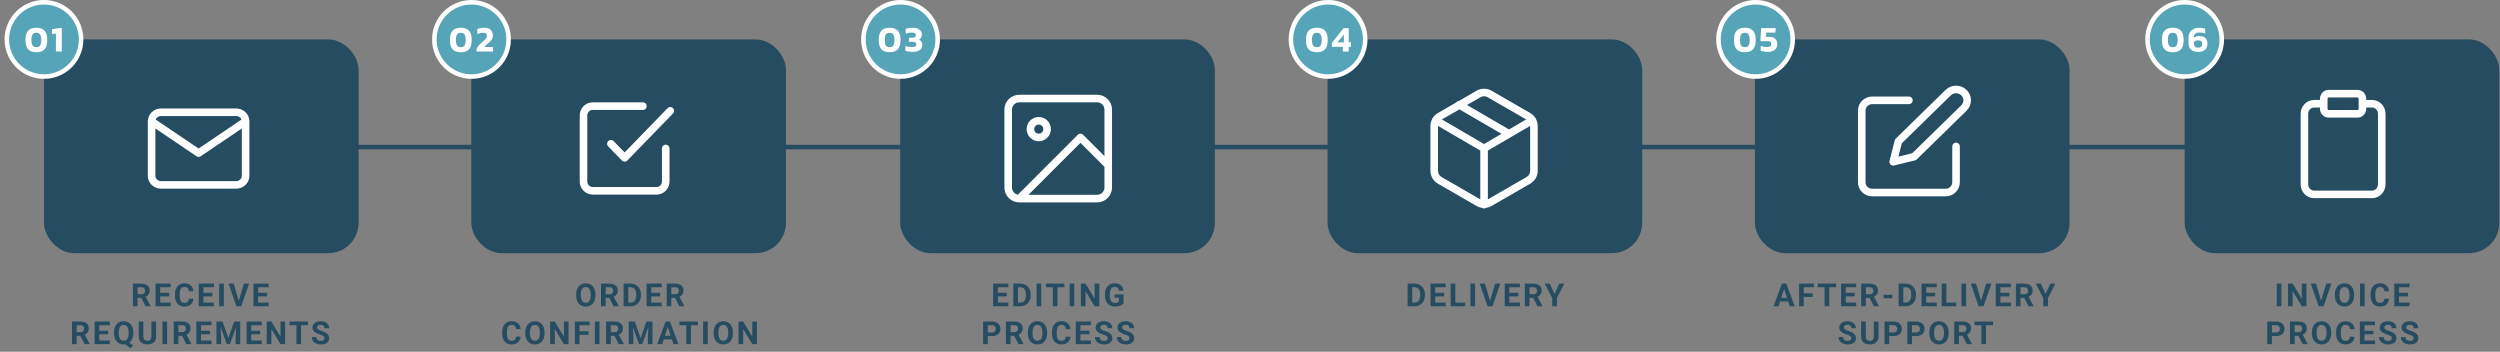
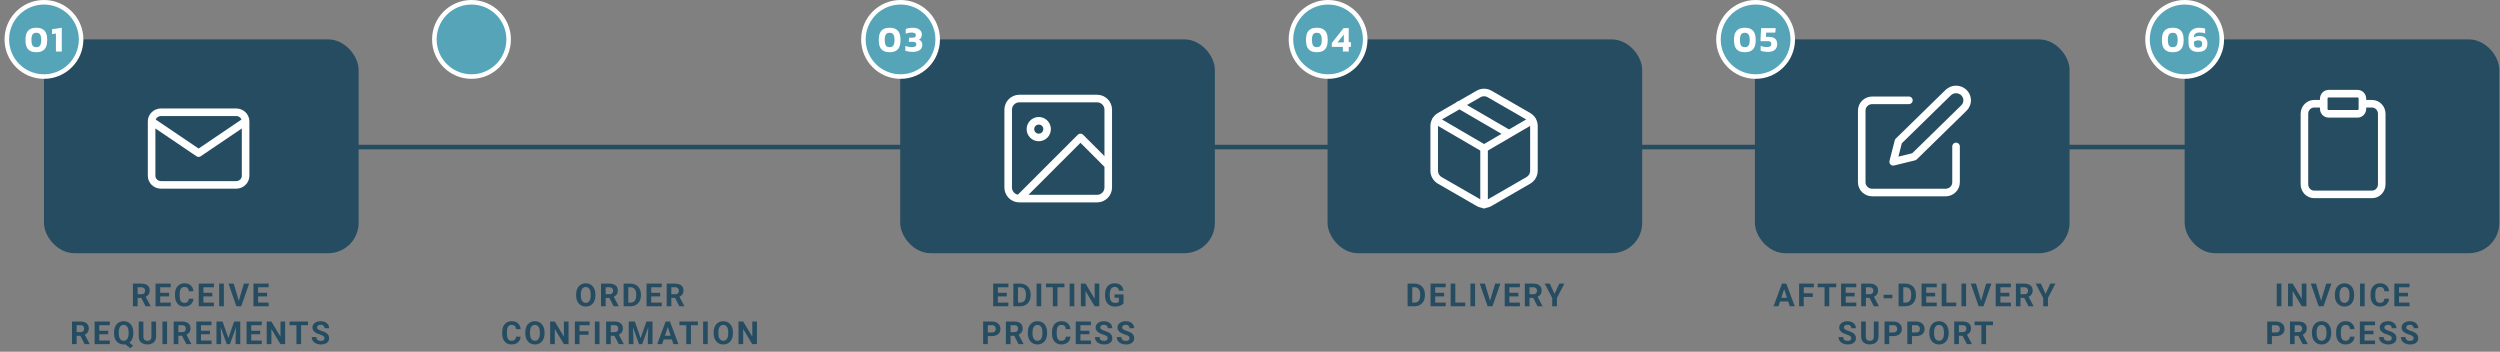
<svg xmlns="http://www.w3.org/2000/svg" width="1649" height="232" viewBox="0 0 1649 232" fill="none">
  <rect x="0" y="0" width="1649" height="232" fill="#808080" stroke="none" />
  <path d="M40 97L1598 97" stroke="#254C60" stroke-width="3" />
  <rect x="29" y="26" width="207.533" height="141" rx="20" fill="#254C60" />
-   <rect x="310.874" y="26" width="207.533" height="141" rx="20" fill="#254C60" />
  <rect x="593.78" y="26" width="207.533" height="141" rx="20" fill="#254C60" />
  <rect x="875.654" y="26" width="207.533" height="141" rx="20" fill="#254C60" />
  <rect x="1157.53" y="26" width="207.533" height="141" rx="20" fill="#254C60" />
  <rect x="1441" y="26" width="207.533" height="141" rx="20" fill="#254C60" />
  <path d="M87.671 187.07H93.239C94.381 187.07 95.362 187.241 96.182 187.583C97.009 187.925 97.645 188.431 98.09 189.101C98.534 189.771 98.756 190.594 98.756 191.572C98.756 192.372 98.619 193.059 98.346 193.633C98.079 194.2 97.7 194.675 97.208 195.058C96.722 195.434 96.151 195.735 95.495 195.96L94.521 196.473H89.681L89.661 194.074H93.26C93.8 194.074 94.248 193.978 94.603 193.787C94.959 193.595 95.225 193.329 95.403 192.987C95.588 192.645 95.68 192.249 95.68 191.797C95.68 191.319 95.591 190.905 95.413 190.557C95.236 190.208 94.966 189.941 94.603 189.757C94.241 189.572 93.786 189.48 93.239 189.48H90.748V202H87.671V187.07ZM96.018 202L92.614 195.345L95.864 195.325L99.31 201.856V202H96.018ZM112.613 199.601V202H104.666V199.601H112.613ZM105.671 187.07V202H102.595V187.07H105.671ZM111.577 193.151V195.489H104.666V193.151H111.577ZM112.602 187.07V189.48H104.666V187.07H112.602ZM124.531 197.047H127.597C127.536 198.052 127.259 198.944 126.767 199.724C126.281 200.503 125.601 201.111 124.726 201.549C123.858 201.986 122.812 202.205 121.589 202.205C120.632 202.205 119.774 202.041 119.015 201.713C118.256 201.378 117.607 200.899 117.067 200.277C116.533 199.655 116.127 198.903 115.846 198.021C115.566 197.14 115.426 196.152 115.426 195.058V194.022C115.426 192.929 115.57 191.941 115.857 191.059C116.151 190.17 116.568 189.415 117.108 188.793C117.655 188.171 118.307 187.692 119.066 187.357C119.825 187.022 120.673 186.855 121.609 186.855C122.853 186.855 123.903 187.081 124.757 187.532C125.618 187.983 126.285 188.605 126.757 189.398C127.235 190.191 127.522 191.093 127.618 192.105H124.542C124.508 191.503 124.388 190.994 124.183 190.577C123.978 190.153 123.667 189.835 123.25 189.624C122.84 189.405 122.293 189.295 121.609 189.295C121.096 189.295 120.649 189.391 120.266 189.583C119.883 189.774 119.562 190.064 119.302 190.454C119.042 190.844 118.847 191.336 118.717 191.931C118.594 192.519 118.533 193.209 118.533 194.002V195.058C118.533 195.831 118.591 196.511 118.707 197.099C118.823 197.68 119.001 198.172 119.24 198.575C119.487 198.972 119.801 199.272 120.184 199.478C120.573 199.676 121.042 199.775 121.589 199.775C122.231 199.775 122.761 199.672 123.178 199.467C123.595 199.262 123.913 198.958 124.132 198.555C124.357 198.151 124.49 197.649 124.531 197.047ZM141.105 199.601V202H133.159V199.601H141.105ZM134.164 187.07V202H131.087V187.07H134.164ZM140.07 193.151V195.489H133.159V193.151H140.07ZM141.095 187.07V189.48H133.159V187.07H141.095ZM147.641 187.07V202H144.575V187.07H147.641ZM157.376 198.883L160.893 187.07H164.317L159.119 202H156.863L157.376 198.883ZM154.135 187.07L157.642 198.883L158.175 202H155.899L150.731 187.07H154.135ZM177.2 199.601V202H169.253V199.601H177.2ZM170.258 187.07V202H167.182V187.07H170.258ZM176.164 193.151V195.489H169.253V193.151H176.164ZM177.19 187.07V189.48H169.253V187.07H177.19ZM47.482 212.07H53.05C54.192 212.07 55.173 212.241 55.993 212.583C56.82 212.925 57.456 213.431 57.9 214.101C58.345 214.771 58.567 215.594 58.567 216.572C58.567 217.372 58.43 218.059 58.157 218.633C57.89 219.2 57.511 219.675 57.019 220.058C56.533 220.434 55.962 220.735 55.306 220.96L54.332 221.473H49.492L49.472 219.074H53.071C53.611 219.074 54.059 218.978 54.414 218.787C54.77 218.595 55.036 218.329 55.214 217.987C55.398 217.645 55.491 217.249 55.491 216.797C55.491 216.319 55.402 215.905 55.224 215.557C55.046 215.208 54.776 214.941 54.414 214.757C54.052 214.572 53.597 214.48 53.05 214.48H50.559V227H47.482V212.07ZM55.829 227L52.425 220.345L55.675 220.325L59.121 226.856V227H55.829ZM72.424 224.601V227H64.477V224.601H72.424ZM65.482 212.07V227H62.406V212.07H65.482ZM71.388 218.151V220.489H64.477V218.151H71.388ZM72.413 212.07V214.48H64.477V212.07H72.413ZM83.799 224.785L87.839 227.984L85.901 229.666L81.922 226.467L83.799 224.785ZM87.941 219.187V219.894C87.941 221.029 87.788 222.047 87.48 222.95C87.179 223.852 86.745 224.621 86.178 225.257C85.61 225.886 84.941 226.368 84.168 226.703C83.395 227.038 82.538 227.205 81.594 227.205C80.658 227.205 79.8 227.038 79.02 226.703C78.241 226.368 77.568 225.886 77.001 225.257C76.433 224.621 75.992 223.852 75.678 222.95C75.37 222.047 75.216 221.029 75.216 219.894V219.187C75.216 218.045 75.37 217.026 75.678 216.131C75.992 215.229 76.43 214.459 76.99 213.824C77.551 213.188 78.221 212.703 79 212.368C79.779 212.033 80.637 211.865 81.574 211.865C82.517 211.865 83.375 212.033 84.147 212.368C84.927 212.703 85.6 213.188 86.168 213.824C86.735 214.459 87.172 215.229 87.48 216.131C87.788 217.026 87.941 218.045 87.941 219.187ZM84.835 219.894V219.166C84.835 218.373 84.759 217.676 84.609 217.074C84.465 216.473 84.253 215.967 83.973 215.557C83.7 215.146 83.361 214.839 82.958 214.634C82.555 214.422 82.093 214.316 81.574 214.316C81.054 214.316 80.593 214.422 80.189 214.634C79.786 214.839 79.448 215.146 79.174 215.557C78.901 215.967 78.692 216.473 78.549 217.074C78.405 217.676 78.334 218.373 78.334 219.166V219.894C78.334 220.68 78.405 221.377 78.549 221.986C78.692 222.587 78.901 223.097 79.174 223.514C79.455 223.924 79.796 224.235 80.2 224.447C80.61 224.659 81.075 224.765 81.594 224.765C82.114 224.765 82.572 224.659 82.968 224.447C83.372 224.235 83.71 223.924 83.983 223.514C84.264 223.097 84.476 222.587 84.619 221.986C84.763 221.377 84.835 220.68 84.835 219.894ZM99.881 212.07H102.947V221.935C102.947 223.083 102.7 224.05 102.208 224.836C101.723 225.623 101.05 226.214 100.188 226.61C99.334 227.007 98.349 227.205 97.235 227.205C96.121 227.205 95.13 227.007 94.261 226.61C93.4 226.214 92.723 225.623 92.231 224.836C91.746 224.05 91.503 223.083 91.503 221.935V212.07H94.579V221.935C94.579 222.604 94.685 223.151 94.897 223.575C95.109 223.999 95.413 224.31 95.81 224.508C96.213 224.707 96.688 224.806 97.235 224.806C97.796 224.806 98.271 224.707 98.66 224.508C99.057 224.31 99.358 223.999 99.563 223.575C99.775 223.151 99.881 222.604 99.881 221.935V212.07ZM110.22 212.07V227H107.154V212.07H110.22ZM114.572 212.07H120.14C121.281 212.07 122.262 212.241 123.082 212.583C123.91 212.925 124.545 213.431 124.99 214.101C125.434 214.771 125.656 215.594 125.656 216.572C125.656 217.372 125.519 218.059 125.246 218.633C124.979 219.2 124.6 219.675 124.108 220.058C123.622 220.434 123.052 220.735 122.395 220.96L121.421 221.473H116.581L116.561 219.074H120.16C120.7 219.074 121.148 218.978 121.503 218.787C121.859 218.595 122.125 218.329 122.303 217.987C122.488 217.645 122.58 217.249 122.58 216.797C122.58 216.319 122.491 215.905 122.313 215.557C122.136 215.208 121.866 214.941 121.503 214.757C121.141 214.572 120.686 214.48 120.14 214.48H117.648V227H114.572V212.07ZM122.918 227L119.514 220.345L122.765 220.325L126.21 226.856V227H122.918ZM139.513 224.601V227H131.566V224.601H139.513ZM132.571 212.07V227H129.495V212.07H132.571ZM138.477 218.151V220.489H131.566V218.151H138.477ZM139.503 212.07V214.48H131.566V212.07H139.503ZM144.182 212.07H146.787L150.622 223.032L154.456 212.07H157.061L151.667 227H149.576L144.182 212.07ZM142.777 212.07H145.372L145.843 222.755V227H142.777V212.07ZM155.872 212.07H158.476V227H155.4V222.755L155.872 212.07ZM172.661 224.601V227H164.714V224.601H172.661ZM165.719 212.07V227H162.643V212.07H165.719ZM171.625 218.151V220.489H164.714V218.151H171.625ZM172.651 212.07V214.48H164.714V212.07H172.651ZM188.076 212.07V227H185L179.001 216.992V227H175.925V212.07H179.001L185.01 222.088V212.07H188.076ZM198.59 212.07V227H195.524V212.07H198.59ZM203.184 212.07V214.48H191.002V212.07H203.184ZM214.016 223.093C214.016 222.827 213.975 222.587 213.893 222.375C213.817 222.157 213.674 221.958 213.462 221.781C213.25 221.596 212.953 221.415 212.57 221.237C212.187 221.06 211.691 220.875 211.083 220.684C210.406 220.465 209.764 220.219 209.155 219.945C208.554 219.672 208.021 219.354 207.556 218.992C207.098 218.623 206.735 218.195 206.469 217.71C206.209 217.225 206.079 216.661 206.079 216.018C206.079 215.396 206.216 214.832 206.489 214.326C206.763 213.813 207.146 213.376 207.638 213.014C208.13 212.645 208.711 212.361 209.381 212.163C210.058 211.964 210.799 211.865 211.606 211.865C212.707 211.865 213.667 212.063 214.487 212.46C215.308 212.856 215.943 213.4 216.395 214.09C216.853 214.781 217.082 215.57 217.082 216.459H214.026C214.026 216.021 213.934 215.639 213.749 215.311C213.571 214.976 213.298 214.712 212.929 214.521C212.566 214.33 212.108 214.234 211.555 214.234C211.022 214.234 210.577 214.316 210.222 214.48C209.866 214.637 209.6 214.853 209.422 215.126C209.244 215.393 209.155 215.693 209.155 216.028C209.155 216.281 209.217 216.51 209.34 216.715C209.47 216.92 209.661 217.112 209.914 217.29C210.167 217.467 210.478 217.635 210.847 217.792C211.216 217.949 211.644 218.103 212.129 218.253C212.942 218.5 213.657 218.776 214.272 219.084C214.894 219.392 215.414 219.737 215.831 220.12C216.248 220.502 216.562 220.937 216.774 221.422C216.986 221.907 217.092 222.458 217.092 223.073C217.092 223.722 216.965 224.303 216.712 224.816C216.46 225.329 216.094 225.763 215.615 226.118C215.137 226.474 214.566 226.744 213.903 226.928C213.24 227.113 212.498 227.205 211.678 227.205C210.939 227.205 210.211 227.109 209.494 226.918C208.776 226.72 208.123 226.422 207.535 226.026C206.954 225.629 206.489 225.124 206.141 224.508C205.792 223.893 205.618 223.165 205.618 222.324H208.704C208.704 222.789 208.776 223.182 208.919 223.503C209.063 223.825 209.265 224.084 209.524 224.283C209.791 224.481 210.105 224.625 210.468 224.713C210.837 224.802 211.24 224.847 211.678 224.847C212.211 224.847 212.648 224.771 212.99 224.621C213.339 224.471 213.595 224.262 213.759 223.996C213.93 223.729 214.016 223.428 214.016 223.093Z" fill="#254C60" />
  <path d="M392.729 194.187V194.894C392.729 196.029 392.575 197.047 392.268 197.95C391.96 198.852 391.526 199.621 390.965 200.257C390.405 200.886 389.735 201.368 388.956 201.703C388.183 202.038 387.325 202.205 386.382 202.205C385.445 202.205 384.587 202.038 383.808 201.703C383.036 201.368 382.366 200.886 381.798 200.257C381.231 199.621 380.79 198.852 380.476 197.95C380.168 197.047 380.014 196.029 380.014 194.894V194.187C380.014 193.045 380.168 192.026 380.476 191.131C380.783 190.229 381.217 189.459 381.778 188.824C382.345 188.188 383.015 187.703 383.788 187.368C384.567 187.033 385.425 186.865 386.361 186.865C387.305 186.865 388.163 187.033 388.935 187.368C389.714 187.703 390.384 188.188 390.945 188.824C391.512 189.459 391.95 190.229 392.257 191.131C392.572 192.026 392.729 193.045 392.729 194.187ZM389.622 194.894V194.166C389.622 193.373 389.55 192.676 389.407 192.074C389.263 191.473 389.051 190.967 388.771 190.557C388.491 190.146 388.149 189.839 387.746 189.634C387.342 189.422 386.881 189.316 386.361 189.316C385.842 189.316 385.38 189.422 384.977 189.634C384.581 189.839 384.242 190.146 383.962 190.557C383.688 190.967 383.48 191.473 383.336 192.074C383.193 192.676 383.121 193.373 383.121 194.166V194.894C383.121 195.68 383.193 196.377 383.336 196.986C383.48 197.587 383.692 198.097 383.972 198.514C384.252 198.924 384.594 199.235 384.998 199.447C385.401 199.659 385.862 199.765 386.382 199.765C386.901 199.765 387.363 199.659 387.766 199.447C388.169 199.235 388.508 198.924 388.781 198.514C389.055 198.097 389.263 197.587 389.407 196.986C389.55 196.377 389.622 195.68 389.622 194.894ZM396.414 187.07H401.982C403.123 187.07 404.104 187.241 404.925 187.583C405.752 187.925 406.387 188.431 406.832 189.101C407.276 189.771 407.498 190.594 407.498 191.572C407.498 192.372 407.362 193.059 407.088 193.633C406.822 194.2 406.442 194.675 405.95 195.058C405.465 195.434 404.894 195.735 404.238 195.96L403.263 196.473H398.424L398.403 194.074H402.002C402.542 194.074 402.99 193.978 403.345 193.787C403.701 193.595 403.967 193.329 404.145 192.987C404.33 192.645 404.422 192.249 404.422 191.797C404.422 191.319 404.333 190.905 404.155 190.557C403.978 190.208 403.708 189.941 403.345 189.757C402.983 189.572 402.529 189.48 401.982 189.48H399.49V202H396.414V187.07ZM404.76 202L401.356 195.345L404.607 195.325L408.052 201.856V202H404.76ZM415.92 202H412.67L412.69 199.601H415.92C416.727 199.601 417.407 199.419 417.961 199.057C418.515 198.688 418.932 198.151 419.212 197.447C419.499 196.743 419.643 195.892 419.643 194.894V194.166C419.643 193.4 419.561 192.727 419.396 192.146C419.239 191.565 419.003 191.076 418.689 190.68C418.375 190.283 417.988 189.986 417.53 189.788C417.072 189.583 416.546 189.48 415.951 189.48H412.608V187.07H415.951C416.949 187.07 417.862 187.241 418.689 187.583C419.523 187.918 420.244 188.4 420.853 189.029C421.461 189.658 421.929 190.41 422.257 191.285C422.592 192.153 422.76 193.12 422.76 194.187V194.894C422.76 195.954 422.592 196.921 422.257 197.796C421.929 198.671 421.461 199.423 420.853 200.052C420.251 200.674 419.53 201.156 418.689 201.498C417.855 201.833 416.932 202 415.92 202ZM414.413 187.07V202H411.337V187.07H414.413ZM436.483 199.601V202H428.536V199.601H436.483ZM429.541 187.07V202H426.465V187.07H429.541ZM435.448 193.151V195.489H428.536V193.151H435.448ZM436.473 187.07V189.48H428.536V187.07H436.473ZM439.748 187.07H445.315C446.457 187.07 447.438 187.241 448.258 187.583C449.086 187.925 449.721 188.431 450.166 189.101C450.61 189.771 450.832 190.594 450.832 191.572C450.832 192.372 450.695 193.059 450.422 193.633C450.155 194.2 449.776 194.675 449.284 195.058C448.798 195.434 448.228 195.735 447.571 195.96L446.597 196.473H441.757L441.737 194.074H445.336C445.876 194.074 446.324 193.978 446.679 193.787C447.035 193.595 447.301 193.329 447.479 192.987C447.664 192.645 447.756 192.249 447.756 191.797C447.756 191.319 447.667 190.905 447.489 190.557C447.312 190.208 447.042 189.941 446.679 189.757C446.317 189.572 445.862 189.48 445.315 189.48H442.824V202H439.748V187.07ZM448.094 202L444.69 195.345L447.94 195.325L451.386 201.856V202H448.094ZM340.365 222.047H343.431C343.369 223.052 343.092 223.944 342.6 224.724C342.115 225.503 341.435 226.111 340.56 226.549C339.691 226.986 338.645 227.205 337.422 227.205C336.465 227.205 335.607 227.041 334.848 226.713C334.089 226.378 333.44 225.899 332.9 225.277C332.367 224.655 331.96 223.903 331.68 223.021C331.399 222.14 331.259 221.152 331.259 220.058V219.022C331.259 217.929 331.403 216.941 331.69 216.059C331.984 215.17 332.401 214.415 332.941 213.793C333.488 213.171 334.141 212.692 334.899 212.357C335.658 212.022 336.506 211.855 337.442 211.855C338.686 211.855 339.736 212.081 340.59 212.532C341.452 212.983 342.118 213.605 342.59 214.398C343.068 215.191 343.355 216.093 343.451 217.105H340.375C340.341 216.503 340.221 215.994 340.016 215.577C339.811 215.153 339.5 214.835 339.083 214.624C338.673 214.405 338.126 214.295 337.442 214.295C336.93 214.295 336.482 214.391 336.099 214.583C335.716 214.774 335.395 215.064 335.135 215.454C334.875 215.844 334.681 216.336 334.551 216.931C334.428 217.519 334.366 218.209 334.366 219.002V220.058C334.366 220.831 334.424 221.511 334.54 222.099C334.657 222.68 334.834 223.172 335.074 223.575C335.32 223.972 335.634 224.272 336.017 224.478C336.407 224.676 336.875 224.775 337.422 224.775C338.064 224.775 338.594 224.672 339.011 224.467C339.428 224.262 339.746 223.958 339.965 223.555C340.19 223.151 340.324 222.649 340.365 222.047ZM359.184 219.187V219.894C359.184 221.029 359.031 222.047 358.723 222.95C358.415 223.852 357.981 224.621 357.421 225.257C356.86 225.886 356.19 226.368 355.411 226.703C354.638 227.038 353.781 227.205 352.837 227.205C351.901 227.205 351.043 227.038 350.263 226.703C349.491 226.368 348.821 225.886 348.254 225.257C347.686 224.621 347.245 223.852 346.931 222.95C346.623 222.047 346.469 221.029 346.469 219.894V219.187C346.469 218.045 346.623 217.026 346.931 216.131C347.239 215.229 347.673 214.459 348.233 213.824C348.801 213.188 349.47 212.703 350.243 212.368C351.022 212.033 351.88 211.865 352.817 211.865C353.76 211.865 354.618 212.033 355.39 212.368C356.17 212.703 356.84 213.188 357.4 213.824C357.968 214.459 358.405 215.229 358.713 216.131C359.027 217.026 359.184 218.045 359.184 219.187ZM356.077 219.894V219.166C356.077 218.373 356.006 217.676 355.862 217.074C355.718 216.473 355.507 215.967 355.226 215.557C354.946 215.146 354.604 214.839 354.201 214.634C353.798 214.422 353.336 214.316 352.817 214.316C352.297 214.316 351.836 214.422 351.432 214.634C351.036 214.839 350.698 215.146 350.417 215.557C350.144 215.967 349.935 216.473 349.792 217.074C349.648 217.676 349.576 218.373 349.576 219.166V219.894C349.576 220.68 349.648 221.377 349.792 221.986C349.935 222.587 350.147 223.097 350.427 223.514C350.708 223.924 351.05 224.235 351.453 224.447C351.856 224.659 352.318 224.765 352.837 224.765C353.357 224.765 353.818 224.659 354.221 224.447C354.625 224.235 354.963 223.924 355.237 223.514C355.51 223.097 355.718 222.587 355.862 221.986C356.006 221.377 356.077 220.68 356.077 219.894ZM375.02 212.07V227H371.944L365.945 216.992V227H362.869V212.07H365.945L371.954 222.088V212.07H375.02ZM382.242 212.07V227H379.166V212.07H382.242ZM388.19 218.448V220.848H381.402V218.448H388.19ZM388.908 212.07V214.48H381.402V212.07H388.908ZM395.433 212.07V227H392.367V212.07H395.433ZM399.784 212.07H405.352C406.494 212.07 407.474 212.241 408.295 212.583C409.122 212.925 409.758 213.431 410.202 214.101C410.646 214.771 410.869 215.594 410.869 216.572C410.869 217.372 410.732 218.059 410.458 218.633C410.192 219.2 409.812 219.675 409.32 220.058C408.835 220.434 408.264 220.735 407.608 220.96L406.634 221.473H401.794L401.773 219.074H405.372C405.912 219.074 406.36 218.978 406.716 218.787C407.071 218.595 407.338 218.329 407.515 217.987C407.7 217.645 407.792 217.249 407.792 216.797C407.792 216.319 407.703 215.905 407.526 215.557C407.348 215.208 407.078 214.941 406.716 214.757C406.353 214.572 405.899 214.48 405.352 214.48H402.86V227H399.784V212.07ZM408.131 227L404.726 220.345L407.977 220.325L411.422 226.856V227H408.131ZM416.112 212.07H418.716L422.551 223.032L426.386 212.07H428.991L423.597 227H421.506L416.112 212.07ZM414.707 212.07H417.301L417.773 222.755V227H414.707V212.07ZM427.801 212.07H430.406V227H427.33V222.755L427.801 212.07ZM440.828 214.624L436.767 227H433.496L439.043 212.07H441.125L440.828 214.624ZM444.201 227L440.13 214.624L439.802 212.07H441.904L447.482 227H444.201ZM444.017 221.442V223.852H436.131V221.442H444.017ZM455.74 212.07V227H452.675V212.07H455.74ZM460.334 212.07V214.48H448.153V212.07H460.334ZM466.829 212.07V227H463.763V212.07H466.829ZM483.444 219.187V219.894C483.444 221.029 483.29 222.047 482.982 222.95C482.675 223.852 482.24 224.621 481.68 225.257C481.119 225.886 480.449 226.368 479.67 226.703C478.898 227.038 478.04 227.205 477.096 227.205C476.16 227.205 475.302 227.038 474.523 226.703C473.75 226.368 473.08 225.886 472.513 225.257C471.946 224.621 471.505 223.852 471.19 222.95C470.883 222.047 470.729 221.029 470.729 219.894V219.187C470.729 218.045 470.883 217.026 471.19 216.131C471.498 215.229 471.932 214.459 472.492 213.824C473.06 213.188 473.73 212.703 474.502 212.368C475.281 212.033 476.139 211.865 477.076 211.865C478.019 211.865 478.877 212.033 479.65 212.368C480.429 212.703 481.099 213.188 481.659 213.824C482.227 214.459 482.664 215.229 482.972 216.131C483.286 217.026 483.444 218.045 483.444 219.187ZM480.337 219.894V219.166C480.337 218.373 480.265 217.676 480.121 217.074C479.978 216.473 479.766 215.967 479.486 215.557C479.205 215.146 478.864 214.839 478.46 214.634C478.057 214.422 477.595 214.316 477.076 214.316C476.556 214.316 476.095 214.422 475.692 214.634C475.295 214.839 474.957 215.146 474.677 215.557C474.403 215.967 474.195 216.473 474.051 217.074C473.907 217.676 473.836 218.373 473.836 219.166V219.894C473.836 220.68 473.907 221.377 474.051 221.986C474.195 222.587 474.406 223.097 474.687 223.514C474.967 223.924 475.309 224.235 475.712 224.447C476.115 224.659 476.577 224.765 477.096 224.765C477.616 224.765 478.077 224.659 478.481 224.447C478.884 224.235 479.222 223.924 479.496 223.514C479.769 223.097 479.978 222.587 480.121 221.986C480.265 221.377 480.337 220.68 480.337 219.894ZM499.279 212.07V227H496.203L490.205 216.992V227H487.128V212.07H490.205L496.213 222.088V212.07H499.279Z" fill="#254C60" />
  <path d="M665.125 199.601V202H657.178V199.601H665.125ZM658.183 187.07V202H655.107V187.07H658.183ZM664.09 193.151V195.489H657.178V193.151H664.09ZM665.115 187.07V189.48H657.178V187.07H665.115ZM672.973 202H669.723L669.743 199.601H672.973C673.78 199.601 674.46 199.419 675.014 199.057C675.567 198.688 675.984 198.151 676.265 197.447C676.552 196.743 676.695 195.892 676.695 194.894V194.166C676.695 193.4 676.613 192.727 676.449 192.146C676.292 191.565 676.056 191.076 675.742 190.68C675.427 190.283 675.041 189.986 674.583 189.788C674.125 189.583 673.599 189.48 673.004 189.48H669.661V187.07H673.004C674.002 187.07 674.914 187.241 675.742 187.583C676.576 187.918 677.297 188.4 677.905 189.029C678.514 189.658 678.982 190.41 679.31 191.285C679.645 192.153 679.812 193.12 679.812 194.187V194.894C679.812 195.954 679.645 196.921 679.31 197.796C678.982 198.671 678.514 199.423 677.905 200.052C677.304 200.674 676.582 201.156 675.742 201.498C674.908 201.833 673.985 202 672.973 202ZM671.466 187.07V202H668.39V187.07H671.466ZM686.789 187.07V202H683.723V187.07H686.789ZM697.508 187.07V202H694.442V187.07H697.508ZM702.102 187.07V189.48H689.92V187.07H702.102ZM708.596 187.07V202H705.53V187.07H708.596ZM725.098 187.07V202H722.022L716.023 191.992V202H712.947V187.07H716.023L722.032 197.088V187.07H725.098ZM741.077 194.197V200.113C740.845 200.394 740.486 200.698 740.001 201.026C739.515 201.347 738.89 201.624 738.124 201.856C737.359 202.089 736.432 202.205 735.346 202.205C734.382 202.205 733.503 202.048 732.71 201.733C731.917 201.412 731.234 200.944 730.66 200.329C730.092 199.713 729.655 198.961 729.347 198.073C729.039 197.177 728.886 196.155 728.886 195.007V194.074C728.886 192.925 729.033 191.903 729.327 191.008C729.627 190.112 730.055 189.357 730.608 188.742C731.162 188.126 731.822 187.658 732.587 187.337C733.353 187.016 734.204 186.855 735.14 186.855C736.439 186.855 737.506 187.067 738.34 187.491C739.174 187.908 739.809 188.489 740.247 189.234C740.691 189.972 740.965 190.82 741.067 191.777H738.083C738.008 191.271 737.865 190.83 737.653 190.454C737.441 190.078 737.137 189.784 736.74 189.572C736.35 189.36 735.845 189.254 735.223 189.254C734.71 189.254 734.252 189.36 733.848 189.572C733.452 189.777 733.117 190.082 732.844 190.485C732.57 190.888 732.362 191.387 732.218 191.982C732.075 192.577 732.003 193.267 732.003 194.053V195.007C732.003 195.786 732.078 196.477 732.228 197.078C732.379 197.673 732.601 198.175 732.895 198.585C733.196 198.989 733.565 199.293 734.002 199.498C734.44 199.703 734.949 199.806 735.53 199.806C736.015 199.806 736.419 199.765 736.74 199.683C737.068 199.601 737.331 199.501 737.53 199.385C737.735 199.262 737.892 199.146 738.001 199.037V196.391H735.192V194.197H741.077ZM654.287 221.678H650.483V219.279H654.287C654.875 219.279 655.353 219.183 655.722 218.992C656.091 218.793 656.361 218.52 656.532 218.171C656.703 217.823 656.789 217.43 656.789 216.992C656.789 216.548 656.703 216.134 656.532 215.751C656.361 215.369 656.091 215.061 655.722 214.829C655.353 214.596 654.875 214.48 654.287 214.48H651.549V227H648.473V212.07H654.287C655.456 212.07 656.457 212.282 657.291 212.706C658.132 213.123 658.775 213.701 659.219 214.439C659.663 215.177 659.885 216.021 659.885 216.972C659.885 217.936 659.663 218.77 659.219 219.474C658.775 220.178 658.132 220.721 657.291 221.104C656.457 221.487 655.456 221.678 654.287 221.678ZM663.478 212.07H669.046C670.187 212.07 671.168 212.241 671.989 212.583C672.816 212.925 673.452 213.431 673.896 214.101C674.34 214.771 674.562 215.594 674.562 216.572C674.562 217.372 674.426 218.059 674.152 218.633C673.886 219.2 673.506 219.675 673.014 220.058C672.529 220.434 671.958 220.735 671.302 220.96L670.328 221.473H665.488L665.467 219.074H669.066C669.606 219.074 670.054 218.978 670.41 218.787C670.765 218.595 671.032 218.329 671.209 217.987C671.394 217.645 671.486 217.249 671.486 216.797C671.486 216.319 671.397 215.905 671.22 215.557C671.042 215.208 670.772 214.941 670.41 214.757C670.047 214.572 669.593 214.48 669.046 214.48H666.554V227H663.478V212.07ZM671.825 227L668.42 220.345L671.671 220.325L675.116 226.856V227H671.825ZM690.665 219.187V219.894C690.665 221.029 690.511 222.047 690.203 222.95C689.896 223.852 689.462 224.621 688.901 225.257C688.341 225.886 687.671 226.368 686.891 226.703C686.119 227.038 685.261 227.205 684.318 227.205C683.381 227.205 682.523 227.038 681.744 226.703C680.971 226.368 680.301 225.886 679.734 225.257C679.167 224.621 678.726 223.852 678.411 222.95C678.104 222.047 677.95 221.029 677.95 219.894V219.187C677.95 218.045 678.104 217.026 678.411 216.131C678.719 215.229 679.153 214.459 679.714 213.824C680.281 213.188 680.951 212.703 681.723 212.368C682.503 212.033 683.361 211.865 684.297 211.865C685.24 211.865 686.098 212.033 686.871 212.368C687.65 212.703 688.32 213.188 688.881 213.824C689.448 214.459 689.885 215.229 690.193 216.131C690.508 217.026 690.665 218.045 690.665 219.187ZM687.558 219.894V219.166C687.558 218.373 687.486 217.676 687.343 217.074C687.199 216.473 686.987 215.967 686.707 215.557C686.426 215.146 686.085 214.839 685.681 214.634C685.278 214.422 684.817 214.316 684.297 214.316C683.778 214.316 683.316 214.422 682.913 214.634C682.516 214.839 682.178 215.146 681.898 215.557C681.624 215.967 681.416 216.473 681.272 217.074C681.129 217.676 681.057 218.373 681.057 219.166V219.894C681.057 220.68 681.129 221.377 681.272 221.986C681.416 222.587 681.628 223.097 681.908 223.514C682.188 223.924 682.53 224.235 682.933 224.447C683.337 224.659 683.798 224.765 684.318 224.765C684.837 224.765 685.299 224.659 685.702 224.447C686.105 224.235 686.444 223.924 686.717 223.514C686.99 223.097 687.199 222.587 687.343 221.986C687.486 221.377 687.558 220.68 687.558 219.894ZM703.004 222.047H706.07C706.008 223.052 705.731 223.944 705.239 224.724C704.754 225.503 704.074 226.111 703.199 226.549C702.331 226.986 701.285 227.205 700.061 227.205C699.104 227.205 698.246 227.041 697.487 226.713C696.729 226.378 696.079 225.899 695.539 225.277C695.006 224.655 694.599 223.903 694.319 223.021C694.039 222.14 693.898 221.152 693.898 220.058V219.022C693.898 217.929 694.042 216.941 694.329 216.059C694.623 215.17 695.04 214.415 695.58 213.793C696.127 213.171 696.78 212.692 697.539 212.357C698.297 212.022 699.145 211.855 700.082 211.855C701.326 211.855 702.375 212.081 703.229 212.532C704.091 212.983 704.757 213.605 705.229 214.398C705.708 215.191 705.995 216.093 706.09 217.105H703.014C702.98 216.503 702.86 215.994 702.655 215.577C702.45 215.153 702.139 214.835 701.722 214.624C701.312 214.405 700.765 214.295 700.082 214.295C699.569 214.295 699.121 214.391 698.738 214.583C698.355 214.774 698.034 215.064 697.774 215.454C697.515 215.844 697.32 216.336 697.19 216.931C697.067 217.519 697.005 218.209 697.005 219.002V220.058C697.005 220.831 697.063 221.511 697.18 222.099C697.296 222.68 697.474 223.172 697.713 223.575C697.959 223.972 698.273 224.272 698.656 224.478C699.046 224.676 699.514 224.775 700.061 224.775C700.704 224.775 701.233 224.672 701.65 224.467C702.067 224.262 702.385 223.958 702.604 223.555C702.83 223.151 702.963 222.649 703.004 222.047ZM719.578 224.601V227H711.631V224.601H719.578ZM712.636 212.07V227H709.56V212.07H712.636ZM718.542 218.151V220.489H711.631V218.151H718.542ZM719.568 212.07V214.48H711.631V212.07H719.568ZM730.615 223.093C730.615 222.827 730.574 222.587 730.492 222.375C730.417 222.157 730.273 221.958 730.061 221.781C729.849 221.596 729.552 221.415 729.169 221.237C728.786 221.06 728.291 220.875 727.682 220.684C727.005 220.465 726.363 220.219 725.754 219.945C725.153 219.672 724.62 219.354 724.155 218.992C723.697 218.623 723.335 218.195 723.068 217.71C722.808 217.225 722.678 216.661 722.678 216.018C722.678 215.396 722.815 214.832 723.088 214.326C723.362 213.813 723.745 213.376 724.237 213.014C724.729 212.645 725.31 212.361 725.98 212.163C726.657 211.964 727.398 211.865 728.205 211.865C729.306 211.865 730.266 212.063 731.086 212.46C731.907 212.856 732.543 213.4 732.994 214.09C733.452 214.781 733.681 215.57 733.681 216.459H730.625C730.625 216.021 730.533 215.639 730.348 215.311C730.17 214.976 729.897 214.712 729.528 214.521C729.166 214.33 728.708 214.234 728.154 214.234C727.621 214.234 727.176 214.316 726.821 214.48C726.465 214.637 726.199 214.853 726.021 215.126C725.843 215.393 725.754 215.693 725.754 216.028C725.754 216.281 725.816 216.51 725.939 216.715C726.069 216.92 726.26 217.112 726.513 217.29C726.766 217.467 727.077 217.635 727.446 217.792C727.815 217.949 728.243 218.103 728.728 218.253C729.542 218.5 730.256 218.776 730.871 219.084C731.493 219.392 732.013 219.737 732.43 220.12C732.847 220.502 733.161 220.937 733.373 221.422C733.585 221.907 733.691 222.458 733.691 223.073C733.691 223.722 733.565 224.303 733.312 224.816C733.059 225.329 732.693 225.763 732.214 226.118C731.736 226.474 731.165 226.744 730.502 226.928C729.839 227.113 729.097 227.205 728.277 227.205C727.539 227.205 726.811 227.109 726.093 226.918C725.375 226.72 724.722 226.422 724.134 226.026C723.553 225.629 723.088 225.124 722.74 224.508C722.391 223.893 722.217 223.165 722.217 222.324H725.303C725.303 222.789 725.375 223.182 725.519 223.503C725.662 223.825 725.864 224.084 726.124 224.283C726.39 224.481 726.705 224.625 727.067 224.713C727.436 224.802 727.839 224.847 728.277 224.847C728.81 224.847 729.248 224.771 729.589 224.621C729.938 224.471 730.194 224.262 730.358 223.996C730.529 223.729 730.615 223.428 730.615 223.093ZM745.025 223.093C745.025 222.827 744.984 222.587 744.902 222.375C744.827 222.157 744.683 221.958 744.472 221.781C744.26 221.596 743.962 221.415 743.579 221.237C743.197 221.06 742.701 220.875 742.093 220.684C741.416 220.465 740.773 220.219 740.165 219.945C739.563 219.672 739.03 219.354 738.565 218.992C738.107 218.623 737.745 218.195 737.478 217.71C737.219 217.225 737.089 216.661 737.089 216.018C737.089 215.396 737.225 214.832 737.499 214.326C737.772 213.813 738.155 213.376 738.647 213.014C739.139 212.645 739.721 212.361 740.39 212.163C741.067 211.964 741.809 211.865 742.616 211.865C743.716 211.865 744.677 212.063 745.497 212.46C746.317 212.856 746.953 213.4 747.404 214.09C747.862 214.781 748.091 215.57 748.091 216.459H745.035C745.035 216.021 744.943 215.639 744.759 215.311C744.581 214.976 744.307 214.712 743.938 214.521C743.576 214.33 743.118 214.234 742.564 214.234C742.031 214.234 741.587 214.316 741.231 214.48C740.876 214.637 740.609 214.853 740.431 215.126C740.254 215.393 740.165 215.693 740.165 216.028C740.165 216.281 740.226 216.51 740.349 216.715C740.479 216.92 740.671 217.112 740.924 217.29C741.177 217.467 741.488 217.635 741.857 217.792C742.226 217.949 742.653 218.103 743.139 218.253C743.952 218.5 744.666 218.776 745.282 219.084C745.904 219.392 746.423 219.737 746.84 220.12C747.257 220.502 747.572 220.937 747.784 221.422C747.995 221.907 748.101 222.458 748.101 223.073C748.101 223.722 747.975 224.303 747.722 224.816C747.469 225.329 747.103 225.763 746.625 226.118C746.146 226.474 745.576 226.744 744.912 226.928C744.249 227.113 743.508 227.205 742.687 227.205C741.949 227.205 741.221 227.109 740.503 226.918C739.785 226.72 739.133 226.422 738.545 226.026C737.964 225.629 737.499 225.124 737.15 224.508C736.802 223.893 736.627 223.165 736.627 222.324H739.714C739.714 222.789 739.785 223.182 739.929 223.503C740.073 223.825 740.274 224.084 740.534 224.283C740.801 224.481 741.115 224.625 741.477 224.713C741.847 224.802 742.25 224.847 742.687 224.847C743.221 224.847 743.658 224.771 744 224.621C744.348 224.471 744.605 224.262 744.769 223.996C744.94 223.729 745.025 223.428 745.025 223.093Z" fill="#254C60" />
  <path d="M933.032 202H929.781L929.802 199.601H933.032C933.838 199.601 934.519 199.419 935.072 199.057C935.626 198.688 936.043 198.151 936.323 197.447C936.61 196.743 936.754 195.892 936.754 194.894V194.166C936.754 193.4 936.672 192.727 936.508 192.146C936.351 191.565 936.115 191.076 935.8 190.68C935.486 190.283 935.1 189.986 934.642 189.788C934.184 189.583 933.657 189.48 933.063 189.48H929.72V187.07H933.063C934.061 187.07 934.973 187.241 935.8 187.583C936.634 187.918 937.355 188.4 937.964 189.029C938.572 189.658 939.041 190.41 939.369 191.285C939.704 192.153 939.871 193.12 939.871 194.187V194.894C939.871 195.954 939.704 196.921 939.369 197.796C939.041 198.671 938.572 199.423 937.964 200.052C937.362 200.674 936.641 201.156 935.8 201.498C934.966 201.833 934.043 202 933.032 202ZM931.524 187.07V202H928.448V187.07H931.524ZM953.595 199.601V202H945.648V199.601H953.595ZM946.653 187.07V202H943.576V187.07H946.653ZM952.559 193.151V195.489H945.648V193.151H952.559ZM953.584 187.07V189.48H945.648V187.07H953.584ZM966.457 199.601V202H958.941V199.601H966.457ZM959.935 187.07V202H956.859V187.07H959.935ZM972.961 187.07V202H969.895V187.07H972.961ZM982.696 198.883L986.213 187.07H989.638L984.439 202H982.183L982.696 198.883ZM979.456 187.07L982.963 198.883L983.496 202H981.219L976.051 187.07H979.456ZM1002.52 199.601V202H994.574V199.601H1002.52ZM995.579 187.07V202H992.502V187.07H995.579ZM1001.48 193.151V195.489H994.574V193.151H1001.48ZM1002.51 187.07V189.48H994.574V187.07H1002.51ZM1005.78 187.07H1011.35C1012.49 187.07 1013.48 187.241 1014.3 187.583C1015.12 187.925 1015.76 188.431 1016.2 189.101C1016.65 189.771 1016.87 190.594 1016.87 191.572C1016.87 192.372 1016.73 193.059 1016.46 193.633C1016.19 194.2 1015.81 194.675 1015.32 195.058C1014.84 195.434 1014.26 195.735 1013.61 195.96L1012.63 196.473H1007.79L1007.77 194.074H1011.37C1011.91 194.074 1012.36 193.978 1012.72 193.787C1013.07 193.595 1013.34 193.329 1013.52 192.987C1013.7 192.645 1013.79 192.249 1013.79 191.797C1013.79 191.319 1013.7 190.905 1013.53 190.557C1013.35 190.208 1013.08 189.941 1012.72 189.757C1012.35 189.572 1011.9 189.48 1011.35 189.48H1008.86V202H1005.78V187.07ZM1014.13 202L1010.73 195.345L1013.98 195.325L1017.42 201.856V202H1014.13ZM1022.27 187.07L1025.38 193.879L1028.5 187.07H1031.85L1026.94 196.565V202H1023.83V196.565L1018.9 187.07H1022.27Z" fill="#254C60" />
  <path d="M1177.17 189.624L1173.11 202H1169.84L1175.38 187.07H1177.46L1177.17 189.624ZM1180.54 202L1176.47 189.624L1176.14 187.07H1178.24L1183.82 202H1180.54ZM1180.36 196.442V198.852H1172.47V196.442H1180.36ZM1189.75 187.07V202H1186.68V187.07H1189.75ZM1195.7 193.448V195.848H1188.91V193.448H1195.7ZM1196.42 187.07V189.48H1188.91V187.07H1196.42ZM1206.55 187.07V202H1203.49V187.07H1206.55ZM1211.15 187.07V189.48H1198.96V187.07H1211.15ZM1224.39 199.601V202H1216.44V199.601H1224.39ZM1217.45 187.07V202H1214.37V187.07H1217.45ZM1223.35 193.151V195.489H1216.44V193.151H1223.35ZM1224.38 187.07V189.48H1216.44V187.07H1224.38ZM1227.65 187.07H1233.22C1234.36 187.07 1235.34 187.241 1236.16 187.583C1236.99 187.925 1237.63 188.431 1238.07 189.101C1238.51 189.771 1238.74 190.594 1238.74 191.572C1238.74 192.372 1238.6 193.059 1238.33 193.633C1238.06 194.2 1237.68 194.675 1237.19 195.058C1236.7 195.434 1236.13 195.735 1235.48 195.96L1234.5 196.473H1229.66L1229.64 194.074H1233.24C1233.78 194.074 1234.23 193.978 1234.58 193.787C1234.94 193.595 1235.21 193.329 1235.38 192.987C1235.57 192.645 1235.66 192.249 1235.66 191.797C1235.66 191.319 1235.57 190.905 1235.39 190.557C1235.22 190.208 1234.95 189.941 1234.58 189.757C1234.22 189.572 1233.77 189.48 1233.22 189.48H1230.73V202H1227.65V187.07ZM1236 202L1232.59 195.345L1235.84 195.325L1239.29 201.856V202H1236ZM1248.21 194.433V196.75H1242.42V194.433H1248.21ZM1256.91 202H1253.66L1253.68 199.601H1256.91C1257.72 199.601 1258.4 199.419 1258.95 199.057C1259.51 198.688 1259.92 198.151 1260.2 197.447C1260.49 196.743 1260.64 195.892 1260.64 194.894V194.166C1260.64 193.4 1260.55 192.727 1260.39 192.146C1260.23 191.565 1260 191.076 1259.68 190.68C1259.37 190.283 1258.98 189.986 1258.52 189.788C1258.07 189.583 1257.54 189.48 1256.94 189.48H1253.6V187.07H1256.94C1257.94 187.07 1258.85 187.241 1259.68 187.583C1260.52 187.918 1261.24 188.4 1261.85 189.029C1262.45 189.658 1262.92 190.41 1263.25 191.285C1263.59 192.153 1263.75 193.12 1263.75 194.187V194.894C1263.75 195.954 1263.59 196.921 1263.25 197.796C1262.92 198.671 1262.45 199.423 1261.85 200.052C1261.24 200.674 1260.52 201.156 1259.68 201.498C1258.85 201.833 1257.93 202 1256.91 202ZM1255.41 187.07V202H1252.33V187.07H1255.41ZM1277.48 199.601V202H1269.53V199.601H1277.48ZM1270.53 187.07V202H1267.46V187.07H1270.53ZM1276.44 193.151V195.489H1269.53V193.151H1276.44ZM1277.47 187.07V189.48H1269.53V187.07H1277.47ZM1290.34 199.601V202H1282.82V199.601H1290.34ZM1283.82 187.07V202H1280.74V187.07H1283.82ZM1296.84 187.07V202H1293.78V187.07H1296.84ZM1306.58 198.883L1310.09 187.07H1313.52L1308.32 202H1306.06L1306.58 198.883ZM1303.34 187.07L1306.84 198.883L1307.38 202H1305.1L1299.93 187.07H1303.34ZM1326.4 199.601V202H1318.46V199.601H1326.4ZM1319.46 187.07V202H1316.38V187.07H1319.46ZM1325.37 193.151V195.489H1318.46V193.151H1325.37ZM1326.39 187.07V189.48H1318.46V187.07H1326.39ZM1329.67 187.07H1335.23C1336.38 187.07 1337.36 187.241 1338.18 187.583C1339 187.925 1339.64 188.431 1340.08 189.101C1340.53 189.771 1340.75 190.594 1340.75 191.572C1340.75 192.372 1340.61 193.059 1340.34 193.633C1340.07 194.2 1339.69 194.675 1339.2 195.058C1338.72 195.434 1338.15 195.735 1337.49 195.96L1336.52 196.473H1331.68L1331.66 194.074H1335.25C1335.79 194.074 1336.24 193.978 1336.6 193.787C1336.95 193.595 1337.22 193.329 1337.4 192.987C1337.58 192.645 1337.67 192.249 1337.67 191.797C1337.67 191.319 1337.59 190.905 1337.41 190.557C1337.23 190.208 1336.96 189.941 1336.6 189.757C1336.24 189.572 1335.78 189.48 1335.23 189.48H1332.74V202H1329.67V187.07ZM1338.01 202L1334.61 195.345L1337.86 195.325L1341.3 201.856V202H1338.01ZM1346.15 187.07L1349.27 193.879L1352.38 187.07H1355.74L1350.82 196.565V202H1347.71V196.565L1342.78 187.07H1346.15ZM1221.1 223.093C1221.1 222.827 1221.06 222.587 1220.98 222.375C1220.9 222.157 1220.76 221.958 1220.55 221.781C1220.33 221.596 1220.04 221.415 1219.65 221.237C1219.27 221.06 1218.78 220.875 1218.17 220.684C1217.49 220.465 1216.85 220.219 1216.24 219.945C1215.64 219.672 1215.1 219.354 1214.64 218.992C1214.18 218.623 1213.82 218.195 1213.55 217.71C1213.29 217.225 1213.16 216.661 1213.16 216.018C1213.16 215.396 1213.3 214.832 1213.57 214.326C1213.85 213.813 1214.23 213.376 1214.72 213.014C1215.21 212.645 1215.79 212.361 1216.46 212.163C1217.14 211.964 1217.88 211.865 1218.69 211.865C1219.79 211.865 1220.75 212.063 1221.57 212.46C1222.39 212.856 1223.03 213.4 1223.48 214.09C1223.94 214.781 1224.17 215.57 1224.17 216.459H1221.11C1221.11 216.021 1221.02 215.639 1220.83 215.311C1220.65 214.976 1220.38 214.712 1220.01 214.521C1219.65 214.33 1219.19 214.234 1218.64 214.234C1218.11 214.234 1217.66 214.316 1217.31 214.48C1216.95 214.637 1216.68 214.853 1216.51 215.126C1216.33 215.393 1216.24 215.693 1216.24 216.028C1216.24 216.281 1216.3 216.51 1216.42 216.715C1216.55 216.92 1216.74 217.112 1217 217.29C1217.25 217.467 1217.56 217.635 1217.93 217.792C1218.3 217.949 1218.73 218.103 1219.21 218.253C1220.03 218.5 1220.74 218.776 1221.36 219.084C1221.98 219.392 1222.5 219.737 1222.91 220.12C1223.33 220.502 1223.65 220.937 1223.86 221.422C1224.07 221.907 1224.18 222.458 1224.18 223.073C1224.18 223.722 1224.05 224.303 1223.8 224.816C1223.54 225.329 1223.18 225.763 1222.7 226.118C1222.22 226.474 1221.65 226.744 1220.99 226.928C1220.32 227.113 1219.58 227.205 1218.76 227.205C1218.02 227.205 1217.3 227.109 1216.58 226.918C1215.86 226.72 1215.21 226.422 1214.62 226.026C1214.04 225.629 1213.57 225.124 1213.22 224.508C1212.88 223.893 1212.7 223.165 1212.7 222.324H1215.79C1215.79 222.789 1215.86 223.182 1216 223.503C1216.15 223.825 1216.35 224.084 1216.61 224.283C1216.87 224.481 1217.19 224.625 1217.55 224.713C1217.92 224.802 1218.32 224.847 1218.76 224.847C1219.29 224.847 1219.73 224.771 1220.07 224.621C1220.42 224.471 1220.68 224.262 1220.84 223.996C1221.01 223.729 1221.1 223.428 1221.1 223.093ZM1235.98 212.07H1239.05V221.935C1239.05 223.083 1238.8 224.05 1238.31 224.836C1237.82 225.623 1237.15 226.214 1236.29 226.61C1235.43 227.007 1234.45 227.205 1233.34 227.205C1232.22 227.205 1231.23 227.007 1230.36 226.61C1229.5 226.214 1228.82 225.623 1228.33 224.836C1227.85 224.05 1227.6 223.083 1227.6 221.935V212.07H1230.68V221.935C1230.68 222.604 1230.79 223.151 1231 223.575C1231.21 223.999 1231.51 224.31 1231.91 224.508C1232.31 224.707 1232.79 224.806 1233.34 224.806C1233.9 224.806 1234.37 224.707 1234.76 224.508C1235.16 224.31 1235.46 223.999 1235.66 223.575C1235.88 223.151 1235.98 222.604 1235.98 221.935V212.07ZM1248.86 221.678H1245.06V219.279H1248.86C1249.45 219.279 1249.93 219.183 1250.3 218.992C1250.67 218.793 1250.94 218.52 1251.11 218.171C1251.28 217.823 1251.37 217.43 1251.37 216.992C1251.37 216.548 1251.28 216.134 1251.11 215.751C1250.94 215.369 1250.67 215.061 1250.3 214.829C1249.93 214.596 1249.45 214.48 1248.86 214.48H1246.13V227H1243.05V212.07H1248.86C1250.03 212.07 1251.03 212.282 1251.87 212.706C1252.71 213.123 1253.35 213.701 1253.8 214.439C1254.24 215.177 1254.46 216.021 1254.46 216.972C1254.46 217.936 1254.24 218.77 1253.8 219.474C1253.35 220.178 1252.71 220.721 1251.87 221.104C1251.03 221.487 1250.03 221.678 1248.86 221.678ZM1263.87 221.678H1260.06V219.279H1263.87C1264.46 219.279 1264.94 219.183 1265.3 218.992C1265.67 218.793 1265.94 218.52 1266.11 218.171C1266.29 217.823 1266.37 217.43 1266.37 216.992C1266.37 216.548 1266.29 216.134 1266.11 215.751C1265.94 215.369 1265.67 215.061 1265.3 214.829C1264.94 214.596 1264.46 214.48 1263.87 214.48H1261.13V227H1258.06V212.07H1263.87C1265.04 212.07 1266.04 212.282 1266.87 212.706C1267.71 213.123 1268.36 213.701 1268.8 214.439C1269.25 215.177 1269.47 216.021 1269.47 216.972C1269.47 217.936 1269.25 218.77 1268.8 219.474C1268.36 220.178 1267.71 220.721 1266.87 221.104C1266.04 221.487 1265.04 221.678 1263.87 221.678ZM1285.32 219.187V219.894C1285.32 221.029 1285.17 222.047 1284.86 222.95C1284.55 223.852 1284.12 224.621 1283.56 225.257C1283 225.886 1282.33 226.368 1281.55 226.703C1280.78 227.038 1279.92 227.205 1278.98 227.205C1278.04 227.205 1277.18 227.038 1276.4 226.703C1275.63 226.368 1274.96 225.886 1274.39 225.257C1273.83 224.621 1273.39 223.852 1273.07 222.95C1272.76 222.047 1272.61 221.029 1272.61 219.894V219.187C1272.61 218.045 1272.76 217.026 1273.07 216.131C1273.38 215.229 1273.81 214.459 1274.37 213.824C1274.94 213.188 1275.61 212.703 1276.38 212.368C1277.16 212.033 1278.02 211.865 1278.96 211.865C1279.9 211.865 1280.76 212.033 1281.53 212.368C1282.31 212.703 1282.98 213.188 1283.54 213.824C1284.11 214.459 1284.54 215.229 1284.85 216.131C1285.17 217.026 1285.32 218.045 1285.32 219.187ZM1282.22 219.894V219.166C1282.22 218.373 1282.15 217.676 1282 217.074C1281.86 216.473 1281.65 215.967 1281.37 215.557C1281.09 215.146 1280.74 214.839 1280.34 214.634C1279.94 214.422 1279.48 214.316 1278.96 214.316C1278.44 214.316 1277.98 214.422 1277.57 214.634C1277.18 214.839 1276.84 215.146 1276.56 215.557C1276.28 215.967 1276.07 216.473 1275.93 217.074C1275.79 217.676 1275.72 218.373 1275.72 219.166V219.894C1275.72 220.68 1275.79 221.377 1275.93 221.986C1276.07 222.587 1276.29 223.097 1276.57 223.514C1276.85 223.924 1277.19 224.235 1277.59 224.447C1278 224.659 1278.46 224.765 1278.98 224.765C1279.5 224.765 1279.96 224.659 1280.36 224.447C1280.76 224.235 1281.1 223.924 1281.38 223.514C1281.65 223.097 1281.86 222.587 1282 221.986C1282.15 221.377 1282.22 220.68 1282.22 219.894ZM1289.01 212.07H1294.58C1295.72 212.07 1296.7 212.241 1297.52 212.583C1298.35 212.925 1298.98 213.431 1299.43 214.101C1299.87 214.771 1300.09 215.594 1300.09 216.572C1300.09 217.372 1299.96 218.059 1299.68 218.633C1299.42 219.2 1299.04 219.675 1298.54 220.058C1298.06 220.434 1297.49 220.735 1296.83 220.96L1295.86 221.473H1291.02L1291 219.074H1294.6C1295.14 219.074 1295.59 218.978 1295.94 218.787C1296.3 218.595 1296.56 218.329 1296.74 217.987C1296.92 217.645 1297.02 217.249 1297.02 216.797C1297.02 216.319 1296.93 215.905 1296.75 215.557C1296.57 215.208 1296.3 214.941 1295.94 214.757C1295.58 214.572 1295.12 214.48 1294.58 214.48H1292.09V227H1289.01V212.07ZM1297.36 227L1293.95 220.345L1297.2 220.325L1300.65 226.856V227H1297.36ZM1309.99 212.07V227H1306.93V212.07H1309.99ZM1314.59 212.07V214.48H1302.4V212.07H1314.59Z" fill="#254C60" />
  <path d="M1504.82 187.07V202H1501.76V187.07H1504.82ZM1521.33 187.07V202H1518.25L1512.25 191.992V202H1509.18V187.07H1512.25L1518.26 197.088V187.07H1521.33ZM1530.86 198.883L1534.37 187.07H1537.8L1532.6 202H1530.34L1530.86 198.883ZM1527.62 187.07L1531.12 198.883L1531.66 202H1529.38L1524.21 187.07H1527.62ZM1552.78 194.187V194.894C1552.78 196.029 1552.63 197.047 1552.32 197.95C1552.01 198.852 1551.58 199.621 1551.02 200.257C1550.46 200.886 1549.79 201.368 1549.01 201.703C1548.24 202.038 1547.38 202.205 1546.44 202.205C1545.5 202.205 1544.64 202.038 1543.86 201.703C1543.09 201.368 1542.42 200.886 1541.85 200.257C1541.28 199.621 1540.84 198.852 1540.53 197.95C1540.22 197.047 1540.07 196.029 1540.07 194.894V194.187C1540.07 193.045 1540.22 192.026 1540.53 191.131C1540.84 190.229 1541.27 189.459 1541.83 188.824C1542.4 188.188 1543.07 187.703 1543.84 187.368C1544.62 187.033 1545.48 186.865 1546.42 186.865C1547.36 186.865 1548.22 187.033 1548.99 187.368C1549.77 187.703 1550.44 188.188 1551 188.824C1551.57 189.459 1552 190.229 1552.31 191.131C1552.63 192.026 1552.78 193.045 1552.78 194.187ZM1549.68 194.894V194.166C1549.68 193.373 1549.6 192.676 1549.46 192.074C1549.32 191.473 1549.1 190.967 1548.82 190.557C1548.54 190.146 1548.2 189.839 1547.8 189.634C1547.4 189.422 1546.93 189.316 1546.42 189.316C1545.9 189.316 1545.43 189.422 1545.03 189.634C1544.63 189.839 1544.3 190.146 1544.02 190.557C1543.74 190.967 1543.53 191.473 1543.39 192.074C1543.25 192.676 1543.17 193.373 1543.17 194.166V194.894C1543.17 195.68 1543.25 196.377 1543.39 196.986C1543.53 197.587 1543.75 198.097 1544.03 198.514C1544.31 198.924 1544.65 199.235 1545.05 199.447C1545.45 199.659 1545.92 199.765 1546.44 199.765C1546.96 199.765 1547.42 199.659 1547.82 199.447C1548.22 199.235 1548.56 198.924 1548.83 198.514C1549.11 198.097 1549.32 197.587 1549.46 196.986C1549.6 196.377 1549.68 195.68 1549.68 194.894ZM1559.74 187.07V202H1556.67V187.07H1559.74ZM1572.74 197.047H1575.81C1575.75 198.052 1575.47 198.944 1574.98 199.724C1574.49 200.503 1573.81 201.111 1572.94 201.549C1572.07 201.986 1571.02 202.205 1569.8 202.205C1568.84 202.205 1567.99 202.041 1567.23 201.713C1566.47 201.378 1565.82 200.899 1565.28 200.277C1564.75 199.655 1564.34 198.903 1564.06 198.021C1563.78 197.14 1563.64 196.152 1563.64 195.058V194.022C1563.64 192.929 1563.78 191.941 1564.07 191.059C1564.36 190.17 1564.78 189.415 1565.32 188.793C1565.87 188.171 1566.52 187.692 1567.28 187.357C1568.04 187.022 1568.89 186.855 1569.82 186.855C1571.07 186.855 1572.12 187.081 1572.97 187.532C1573.83 187.983 1574.5 188.605 1574.97 189.398C1575.45 190.191 1575.73 191.093 1575.83 192.105H1572.75C1572.72 191.503 1572.6 190.994 1572.4 190.577C1572.19 190.153 1571.88 189.835 1571.46 189.624C1571.05 189.405 1570.51 189.295 1569.82 189.295C1569.31 189.295 1568.86 189.391 1568.48 189.583C1568.1 189.774 1567.77 190.064 1567.51 190.454C1567.25 190.844 1567.06 191.336 1566.93 191.931C1566.81 192.519 1566.75 193.209 1566.75 194.002V195.058C1566.75 195.831 1566.8 196.511 1566.92 197.099C1567.04 197.68 1567.21 198.172 1567.45 198.575C1567.7 198.972 1568.01 199.272 1568.4 199.478C1568.79 199.676 1569.25 199.775 1569.8 199.775C1570.44 199.775 1570.97 199.672 1571.39 199.467C1571.81 199.262 1572.13 198.958 1572.34 198.555C1572.57 198.151 1572.7 197.649 1572.74 197.047ZM1589.32 199.601V202H1581.37V199.601H1589.32ZM1582.38 187.07V202H1579.3V187.07H1582.38ZM1588.28 193.151V195.489H1581.37V193.151H1588.28ZM1589.31 187.07V189.48H1581.37V187.07H1589.31ZM1501.29 221.678H1497.48V219.279H1501.29C1501.87 219.279 1502.35 219.183 1502.72 218.992C1503.09 218.793 1503.36 218.52 1503.53 218.171C1503.7 217.823 1503.79 217.43 1503.79 216.992C1503.79 216.548 1503.7 216.134 1503.53 215.751C1503.36 215.369 1503.09 215.061 1502.72 214.829C1502.35 214.596 1501.87 214.48 1501.29 214.48H1498.55V227H1495.47V212.07H1501.29C1502.46 212.07 1503.46 212.282 1504.29 212.706C1505.13 213.123 1505.77 213.701 1506.22 214.439C1506.66 215.177 1506.89 216.021 1506.89 216.972C1506.89 217.936 1506.66 218.77 1506.22 219.474C1505.77 220.178 1505.13 220.721 1504.29 221.104C1503.46 221.487 1502.46 221.678 1501.29 221.678ZM1510.48 212.07H1516.05C1517.19 212.07 1518.17 212.241 1518.99 212.583C1519.82 212.925 1520.45 213.431 1520.9 214.101C1521.34 214.771 1521.56 215.594 1521.56 216.572C1521.56 217.372 1521.43 218.059 1521.15 218.633C1520.89 219.2 1520.51 219.675 1520.01 220.058C1519.53 220.434 1518.96 220.735 1518.3 220.96L1517.33 221.473H1512.49L1512.47 219.074H1516.07C1516.61 219.074 1517.05 218.978 1517.41 218.787C1517.77 218.595 1518.03 218.329 1518.21 217.987C1518.39 217.645 1518.49 217.249 1518.49 216.797C1518.49 216.319 1518.4 215.905 1518.22 215.557C1518.04 215.208 1517.77 214.941 1517.41 214.757C1517.05 214.572 1516.59 214.48 1516.05 214.48H1513.55V227H1510.48V212.07ZM1518.82 227L1515.42 220.345L1518.67 220.325L1522.12 226.856V227H1518.82ZM1537.66 219.187V219.894C1537.66 221.029 1537.51 222.047 1537.2 222.95C1536.9 223.852 1536.46 224.621 1535.9 225.257C1535.34 225.886 1534.67 226.368 1533.89 226.703C1533.12 227.038 1532.26 227.205 1531.32 227.205C1530.38 227.205 1529.52 227.038 1528.74 226.703C1527.97 226.368 1527.3 225.886 1526.73 225.257C1526.17 224.621 1525.73 223.852 1525.41 222.95C1525.1 222.047 1524.95 221.029 1524.95 219.894V219.187C1524.95 218.045 1525.1 217.026 1525.41 216.131C1525.72 215.229 1526.15 214.459 1526.71 213.824C1527.28 213.188 1527.95 212.703 1528.72 212.368C1529.5 212.033 1530.36 211.865 1531.3 211.865C1532.24 211.865 1533.1 212.033 1533.87 212.368C1534.65 212.703 1535.32 213.188 1535.88 213.824C1536.45 214.459 1536.89 215.229 1537.19 216.131C1537.51 217.026 1537.66 218.045 1537.66 219.187ZM1534.56 219.894V219.166C1534.56 218.373 1534.49 217.676 1534.34 217.074C1534.2 216.473 1533.99 215.967 1533.71 215.557C1533.43 215.146 1533.08 214.839 1532.68 214.634C1532.28 214.422 1531.82 214.316 1531.3 214.316C1530.78 214.316 1530.32 214.422 1529.91 214.634C1529.52 214.839 1529.18 215.146 1528.9 215.557C1528.62 215.967 1528.42 216.473 1528.27 217.074C1528.13 217.676 1528.06 218.373 1528.06 219.166V219.894C1528.06 220.68 1528.13 221.377 1528.27 221.986C1528.42 222.587 1528.63 223.097 1528.91 223.514C1529.19 223.924 1529.53 224.235 1529.93 224.447C1530.34 224.659 1530.8 224.765 1531.32 224.765C1531.84 224.765 1532.3 224.659 1532.7 224.447C1533.11 224.235 1533.44 223.924 1533.72 223.514C1533.99 223.097 1534.2 222.587 1534.34 221.986C1534.49 221.377 1534.56 220.68 1534.56 219.894ZM1550 222.047H1553.07C1553.01 223.052 1552.73 223.944 1552.24 224.724C1551.75 225.503 1551.07 226.111 1550.2 226.549C1549.33 226.986 1548.28 227.205 1547.06 227.205C1546.1 227.205 1545.25 227.041 1544.49 226.713C1543.73 226.378 1543.08 225.899 1542.54 225.277C1542.01 224.655 1541.6 223.903 1541.32 223.021C1541.04 222.14 1540.9 221.152 1540.9 220.058V219.022C1540.9 217.929 1541.04 216.941 1541.33 216.059C1541.62 215.17 1542.04 214.415 1542.58 213.793C1543.13 213.171 1543.78 212.692 1544.54 212.357C1545.3 212.022 1546.15 211.855 1547.08 211.855C1548.33 211.855 1549.38 212.081 1550.23 212.532C1551.09 212.983 1551.76 213.605 1552.23 214.398C1552.71 215.191 1552.99 216.093 1553.09 217.105H1550.01C1549.98 216.503 1549.86 215.994 1549.66 215.577C1549.45 215.153 1549.14 214.835 1548.72 214.624C1548.31 214.405 1547.77 214.295 1547.08 214.295C1546.57 214.295 1546.12 214.391 1545.74 214.583C1545.36 214.774 1545.03 215.064 1544.77 215.454C1544.51 215.844 1544.32 216.336 1544.19 216.931C1544.07 217.519 1544.01 218.209 1544.01 219.002V220.058C1544.01 220.831 1544.06 221.511 1544.18 222.099C1544.3 222.68 1544.47 223.172 1544.71 223.575C1544.96 223.972 1545.27 224.272 1545.66 224.478C1546.05 224.676 1546.51 224.775 1547.06 224.775C1547.7 224.775 1548.23 224.672 1548.65 224.467C1549.07 224.262 1549.39 223.958 1549.6 223.555C1549.83 223.151 1549.96 222.649 1550 222.047ZM1566.58 224.601V227H1558.63V224.601H1566.58ZM1559.64 212.07V227H1556.56V212.07H1559.64ZM1565.54 218.151V220.489H1558.63V218.151H1565.54ZM1566.57 212.07V214.48H1558.63V212.07H1566.57ZM1577.61 223.093C1577.61 222.827 1577.57 222.587 1577.49 222.375C1577.42 222.157 1577.27 221.958 1577.06 221.781C1576.85 221.596 1576.55 221.415 1576.17 221.237C1575.79 221.06 1575.29 220.875 1574.68 220.684C1574.01 220.465 1573.36 220.219 1572.75 219.945C1572.15 219.672 1571.62 219.354 1571.15 218.992C1570.7 218.623 1570.33 218.195 1570.07 217.71C1569.81 217.225 1569.68 216.661 1569.68 216.018C1569.68 215.396 1569.82 214.832 1570.09 214.326C1570.36 213.813 1570.74 213.376 1571.24 213.014C1571.73 212.645 1572.31 212.361 1572.98 212.163C1573.66 211.964 1574.4 211.865 1575.21 211.865C1576.31 211.865 1577.27 212.063 1578.09 212.46C1578.91 212.856 1579.54 213.4 1579.99 214.09C1580.45 214.781 1580.68 215.57 1580.68 216.459H1577.63C1577.63 216.021 1577.53 215.639 1577.35 215.311C1577.17 214.976 1576.9 214.712 1576.53 214.521C1576.17 214.33 1575.71 214.234 1575.15 214.234C1574.62 214.234 1574.18 214.316 1573.82 214.48C1573.47 214.637 1573.2 214.853 1573.02 215.126C1572.84 215.393 1572.75 215.693 1572.75 216.028C1572.75 216.281 1572.82 216.51 1572.94 216.715C1573.07 216.92 1573.26 217.112 1573.51 217.29C1573.77 217.467 1574.08 217.635 1574.45 217.792C1574.82 217.949 1575.24 218.103 1575.73 218.253C1576.54 218.5 1577.26 218.776 1577.87 219.084C1578.49 219.392 1579.01 219.737 1579.43 220.12C1579.85 220.502 1580.16 220.937 1580.37 221.422C1580.59 221.907 1580.69 222.458 1580.69 223.073C1580.69 223.722 1580.56 224.303 1580.31 224.816C1580.06 225.329 1579.69 225.763 1579.21 226.118C1578.74 226.474 1578.17 226.744 1577.5 226.928C1576.84 227.113 1576.1 227.205 1575.28 227.205C1574.54 227.205 1573.81 227.109 1573.09 226.918C1572.38 226.72 1571.72 226.422 1571.13 226.026C1570.55 225.629 1570.09 225.124 1569.74 224.508C1569.39 223.893 1569.22 223.165 1569.22 222.324H1572.3C1572.3 222.789 1572.38 223.182 1572.52 223.503C1572.66 223.825 1572.86 224.084 1573.12 224.283C1573.39 224.481 1573.7 224.625 1574.07 224.713C1574.44 224.802 1574.84 224.847 1575.28 224.847C1575.81 224.847 1576.25 224.771 1576.59 224.621C1576.94 224.471 1577.19 224.262 1577.36 223.996C1577.53 223.729 1577.61 223.428 1577.61 223.093ZM1592.03 223.093C1592.03 222.827 1591.98 222.587 1591.9 222.375C1591.83 222.157 1591.68 221.958 1591.47 221.781C1591.26 221.596 1590.96 221.415 1590.58 221.237C1590.2 221.06 1589.7 220.875 1589.09 220.684C1588.42 220.465 1587.77 220.219 1587.16 219.945C1586.56 219.672 1586.03 219.354 1585.57 218.992C1585.11 218.623 1584.74 218.195 1584.48 217.71C1584.22 217.225 1584.09 216.661 1584.09 216.018C1584.09 215.396 1584.23 214.832 1584.5 214.326C1584.77 213.813 1585.16 213.376 1585.65 213.014C1586.14 212.645 1586.72 212.361 1587.39 212.163C1588.07 211.964 1588.81 211.865 1589.62 211.865C1590.72 211.865 1591.68 212.063 1592.5 212.46C1593.32 212.856 1593.95 213.4 1594.4 214.09C1594.86 214.781 1595.09 215.57 1595.09 216.459H1592.04C1592.04 216.021 1591.94 215.639 1591.76 215.311C1591.58 214.976 1591.31 214.712 1590.94 214.521C1590.58 214.33 1590.12 214.234 1589.56 214.234C1589.03 214.234 1588.59 214.316 1588.23 214.48C1587.88 214.637 1587.61 214.853 1587.43 215.126C1587.25 215.393 1587.16 215.693 1587.16 216.028C1587.16 216.281 1587.23 216.51 1587.35 216.715C1587.48 216.92 1587.67 217.112 1587.92 217.29C1588.18 217.467 1588.49 217.635 1588.86 217.792C1589.23 217.949 1589.65 218.103 1590.14 218.253C1590.95 218.5 1591.67 218.776 1592.28 219.084C1592.9 219.392 1593.42 219.737 1593.84 220.12C1594.26 220.502 1594.57 220.937 1594.78 221.422C1595 221.907 1595.1 222.458 1595.1 223.073C1595.1 223.722 1594.97 224.303 1594.72 224.816C1594.47 225.329 1594.1 225.763 1593.62 226.118C1593.15 226.474 1592.58 226.744 1591.91 226.928C1591.25 227.113 1590.51 227.205 1589.69 227.205C1588.95 227.205 1588.22 227.109 1587.5 226.918C1586.79 226.72 1586.13 226.422 1585.54 226.026C1584.96 225.629 1584.5 225.124 1584.15 224.508C1583.8 223.893 1583.63 223.165 1583.63 222.324H1586.71C1586.71 222.789 1586.79 223.182 1586.93 223.503C1587.07 223.825 1587.27 224.084 1587.53 224.283C1587.8 224.481 1588.12 224.625 1588.48 224.713C1588.85 224.802 1589.25 224.847 1589.69 224.847C1590.22 224.847 1590.66 224.771 1591 224.621C1591.35 224.471 1591.6 224.262 1591.77 223.996C1591.94 223.729 1592.03 223.428 1592.03 223.093Z" fill="#254C60" />
  <path d="M1558.25 68.433H1564.62C1566.32 68.433 1567.94 69.132 1569.13 70.378C1570.33 71.624 1571 73.313 1571 75.075V121.568C1571 123.329 1570.33 125.018 1569.13 126.264C1567.94 127.51 1566.32 128.209 1564.62 128.209H1526.38C1524.68 128.209 1523.06 127.51 1521.87 126.264C1520.67 125.018 1520 123.329 1520 121.568V75.075C1520 73.313 1520.67 71.624 1521.87 70.378C1523.06 69.132 1524.68 68.433 1526.38 68.433H1532.75M1535.94 61.791H1555.06C1556.82 61.791 1558.25 63.278 1558.25 65.112V71.754C1558.25 73.588 1556.82 75.075 1555.06 75.075H1535.94C1534.18 75.075 1532.75 73.588 1532.75 71.754V65.112C1532.75 63.278 1534.18 61.791 1535.94 61.791Z" stroke="white" stroke-width="5" stroke-linecap="round" stroke-linejoin="round" />
  <path d="M995.333 88.266L962.444 69.138M946.987 79.273L978.889 97.886L1010.79 79.273M978.889 135V97.849M1011.78 112.591V83.106C1011.78 81.814 1011.44 80.544 1010.8 79.425C1010.16 78.306 1009.23 77.376 1008.12 76.73L982.543 61.988C981.432 61.341 980.172 61 978.889 61C977.606 61 976.346 61.341 975.235 61.988L949.654 76.73C948.544 77.376 947.622 78.306 946.981 79.425C946.34 80.544 946.001 81.814 946 83.106V112.591C946.001 113.884 946.34 115.154 946.981 116.273C947.622 117.392 948.544 118.321 949.654 118.967L975.235 133.71C976.346 134.357 977.606 134.698 978.889 134.698C980.172 134.698 981.432 134.357 982.543 133.71L1008.12 118.967C1009.23 118.321 1010.16 117.392 1010.8 116.273C1011.44 115.154 1011.78 113.884 1011.78 112.591Z" stroke="white" stroke-width="5" stroke-linecap="round" stroke-linejoin="round" />
  <path d="M1259.11 66.169H1234.91C1233.08 66.169 1231.32 66.881 1230.02 68.149C1228.73 69.416 1228 71.135 1228 72.928V120.241C1228 122.034 1228.73 123.753 1230.02 125.02C1231.32 126.288 1233.08 127 1234.91 127H1283.3C1285.13 127 1286.89 126.288 1288.19 125.02C1289.49 123.753 1290.21 122.034 1290.21 120.241V96.585M1285.03 61.1C1286.4 59.755 1288.27 59 1290.21 59C1292.16 59 1294.02 59.755 1295.4 61.1C1296.77 62.444 1297.55 64.268 1297.55 66.169C1297.55 68.07 1296.77 69.894 1295.4 71.238L1262.56 103.344L1248.74 106.723L1252.19 93.205L1285.03 61.1Z" stroke="white" stroke-width="5" stroke-linecap="round" stroke-linejoin="round" />
  <path d="M162 80.034C162 76.74 159.21 74.045 155.8 74.045H106.2C102.79 74.045 100 76.74 100 80.034M162 80.034V115.966C162 119.26 159.21 121.955 155.8 121.955H106.2C102.79 121.955 100 119.26 100 115.966V80.034M162 80.034L131 100.994L100 80.034" stroke="white" stroke-width="5" stroke-linecap="round" stroke-linejoin="round" />
-   <path d="M402.954 94.824L411.993 104.133L442.125 73.103M439.112 97.927V119.648C439.112 121.294 438.477 122.872 437.347 124.036C436.217 125.2 434.684 125.854 433.086 125.854H390.901C389.303 125.854 387.77 125.2 386.64 124.036C385.51 122.872 384.875 121.294 384.875 119.648V76.206C384.875 74.56 385.51 72.981 386.64 71.818C387.77 70.654 389.303 70 390.901 70H424.046" stroke="white" stroke-width="5" stroke-linecap="round" stroke-linejoin="round" />
  <path d="M672.333 131H723.667C727.717 131 731 127.717 731 123.667V72.333C731 68.283 727.717 65 723.667 65H672.333C668.283 65 665 68.283 665 72.333V123.667C665 127.717 668.283 131 672.333 131ZM672.333 131L712.667 90.667L731 109M690.667 85.167C690.667 88.204 688.204 90.667 685.167 90.667C682.129 90.667 679.667 88.204 679.667 85.167C679.667 82.129 682.129 79.667 685.167 79.667C688.204 79.667 690.667 82.129 690.667 85.167Z" stroke="white" stroke-width="5" stroke-linecap="round" stroke-linejoin="round" />
  <circle cx="29" cy="26" r="24.5" fill="#55A4B7" stroke="white" stroke-width="3" />
  <path d="M23.963 34.432C22.235 34.432 20.843 34.12 19.787 33.496C18.731 32.872 17.963 31.96 17.483 30.76C17.019 29.544 16.787 28.08 16.787 26.368C16.787 24.656 17.019 23.2 17.483 22C17.963 20.8 18.731 19.888 19.787 19.264C20.843 18.624 22.235 18.304 23.963 18.304C25.707 18.304 27.099 18.624 28.139 19.264C29.195 19.888 29.963 20.8 30.443 22C30.923 23.2 31.163 24.656 31.163 26.368C31.163 28.08 30.923 29.544 30.443 30.76C29.963 31.96 29.195 32.872 28.139 33.496C27.099 34.12 25.707 34.432 23.963 34.432ZM23.963 31.12C25.179 31.12 26.019 30.72 26.483 29.92C26.963 29.104 27.203 27.92 27.203 26.368C27.203 24.816 26.963 23.64 26.483 22.84C26.019 22.024 25.179 21.616 23.963 21.616C22.747 21.616 21.899 22.024 21.419 22.84C20.955 23.64 20.723 24.816 20.723 26.368C20.723 27.92 20.955 29.104 21.419 29.92C21.899 30.72 22.747 31.12 23.963 31.12ZM36.878 34V22.096L34.334 22.504V19.264L40.742 18.304V34H36.878Z" fill="white" />
  <circle cx="876" cy="26" r="24.5" fill="#55A4B7" stroke="white" stroke-width="3" />
  <path d="M868.584 34.432C866.856 34.432 865.464 34.12 864.408 33.496C863.352 32.872 862.584 31.96 862.104 30.76C861.64 29.544 861.408 28.08 861.408 26.368C861.408 24.656 861.64 23.2 862.104 22C862.584 20.8 863.352 19.888 864.408 19.264C865.464 18.624 866.856 18.304 868.584 18.304C870.328 18.304 871.72 18.624 872.76 19.264C873.816 19.888 874.584 20.8 875.064 22C875.544 23.2 875.784 24.656 875.784 26.368C875.784 28.08 875.544 29.544 875.064 30.76C874.584 31.96 873.816 32.872 872.76 33.496C871.72 34.12 870.328 34.432 868.584 34.432ZM868.584 31.12C869.8 31.12 870.64 30.72 871.104 29.92C871.584 29.104 871.824 27.92 871.824 26.368C871.824 24.816 871.584 23.64 871.104 22.84C870.64 22.024 869.8 21.616 868.584 21.616C867.368 21.616 866.52 22.024 866.04 22.84C865.576 23.64 865.344 24.816 865.344 26.368C865.344 27.92 865.576 29.104 866.04 29.92C866.52 30.72 867.368 31.12 868.584 31.12ZM885.747 34V30.928H878.475V28.36L886.227 18.544H889.611V27.808H891.051V30.928H889.611V34H885.747ZM882.195 27.952H886.395V22.792L882.195 27.952Z" fill="white" />
  <circle cx="311" cy="26" r="24.5" fill="#55A4B7" stroke="white" stroke-width="3" />
-   <path d="M303.947 34.432C302.219 34.432 300.827 34.12 299.771 33.496C298.715 32.872 297.947 31.96 297.467 30.76C297.003 29.544 296.771 28.08 296.771 26.368C296.771 24.656 297.003 23.2 297.467 22C297.947 20.8 298.715 19.888 299.771 19.264C300.827 18.624 302.219 18.304 303.947 18.304C305.691 18.304 307.083 18.624 308.123 19.264C309.179 19.888 309.947 20.8 310.427 22C310.907 23.2 311.147 24.656 311.147 26.368C311.147 28.08 310.907 29.544 310.427 30.76C309.947 31.96 309.179 32.872 308.123 33.496C307.083 34.12 305.691 34.432 303.947 34.432ZM303.947 31.12C305.163 31.12 306.003 30.72 306.467 29.92C306.947 29.104 307.187 27.92 307.187 26.368C307.187 24.816 306.947 23.64 306.467 22.84C306.003 22.024 305.163 21.616 303.947 21.616C302.731 21.616 301.883 22.024 301.403 22.84C300.939 23.64 300.707 24.816 300.707 26.368C300.707 27.92 300.939 29.104 301.403 29.92C301.883 30.72 302.731 31.12 303.947 31.12ZM314.318 34V32.2C314.75 31.304 315.302 30.504 315.974 29.8C316.662 29.096 317.406 28.384 318.206 27.664C318.942 26.992 319.526 26.456 319.958 26.056C320.39 25.656 320.694 25.272 320.87 24.904C321.062 24.536 321.158 24.096 321.158 23.584C321.158 22.272 320.31 21.616 318.614 21.616C317.958 21.616 317.31 21.696 316.67 21.856C316.03 22 315.422 22.184 314.846 22.408V19.072C315.47 18.848 316.198 18.664 317.03 18.52C317.878 18.376 318.718 18.304 319.55 18.304C321.358 18.304 322.734 18.76 323.678 19.672C324.622 20.584 325.094 21.864 325.094 23.512C325.094 24.44 324.878 25.248 324.446 25.936C324.014 26.608 323.366 27.32 322.502 28.072C321.862 28.616 321.286 29.12 320.774 29.584C320.278 30.032 319.854 30.512 319.502 31.024H325.238V34H314.318Z" fill="white" />
  <circle cx="1158" cy="26" r="24.5" fill="#55A4B7" stroke="white" stroke-width="3" />
  <path d="M1150.89 34.432C1149.16 34.432 1147.77 34.12 1146.71 33.496C1145.66 32.872 1144.89 31.96 1144.41 30.76C1143.94 29.544 1143.71 28.08 1143.71 26.368C1143.71 24.656 1143.94 23.2 1144.41 22C1144.89 20.8 1145.66 19.888 1146.71 19.264C1147.77 18.624 1149.16 18.304 1150.89 18.304C1152.63 18.304 1154.02 18.624 1155.06 19.264C1156.12 19.888 1156.89 20.8 1157.37 22C1157.85 23.2 1158.09 24.656 1158.09 26.368C1158.09 28.08 1157.85 29.544 1157.37 30.76C1156.89 31.96 1156.12 32.872 1155.06 33.496C1154.02 34.12 1152.63 34.432 1150.89 34.432ZM1150.89 31.12C1152.1 31.12 1152.94 30.72 1153.41 29.92C1153.89 29.104 1154.13 27.92 1154.13 26.368C1154.13 24.816 1153.89 23.64 1153.41 22.84C1152.94 22.024 1152.1 21.616 1150.89 21.616C1149.67 21.616 1148.82 22.024 1148.34 22.84C1147.88 23.64 1147.65 24.816 1147.65 26.368C1147.65 27.92 1147.88 29.104 1148.34 29.92C1148.82 30.72 1149.67 31.12 1150.89 31.12ZM1166.01 34.24C1165.55 34.24 1165.03 34.208 1164.45 34.144C1163.89 34.096 1163.33 34.016 1162.77 33.904C1162.23 33.792 1161.75 33.648 1161.33 33.472V30.256C1161.72 30.416 1162.15 30.56 1162.63 30.688C1163.12 30.8 1163.61 30.888 1164.09 30.952C1164.59 31.016 1165.03 31.048 1165.41 31.048C1166.4 31.048 1167.13 30.896 1167.6 30.592C1168.08 30.288 1168.32 29.768 1168.32 29.032C1168.32 28.376 1168.15 27.904 1167.81 27.616C1167.49 27.312 1166.87 27.16 1165.94 27.16H1161.26V25.216L1161.67 18.544H1171.27L1170.98 21.52H1164.98L1164.81 24.328H1166.83C1168.7 24.328 1170.07 24.744 1170.93 25.576C1171.81 26.392 1172.25 27.592 1172.25 29.176C1172.25 30.712 1171.73 31.944 1170.69 32.872C1169.67 33.784 1168.11 34.24 1166.01 34.24Z" fill="white" />
  <circle cx="594" cy="26" r="24.5" fill="#55A4B7" stroke="white" stroke-width="3" />
  <path d="M586.795 34.432C585.067 34.432 583.675 34.12 582.619 33.496C581.563 32.872 580.795 31.96 580.315 30.76C579.851 29.544 579.619 28.08 579.619 26.368C579.619 24.656 579.851 23.2 580.315 22C580.795 20.8 581.563 19.888 582.619 19.264C583.675 18.624 585.067 18.304 586.795 18.304C588.539 18.304 589.931 18.624 590.971 19.264C592.027 19.888 592.795 20.8 593.275 22C593.755 23.2 593.995 24.656 593.995 26.368C593.995 28.08 593.755 29.544 593.275 30.76C592.795 31.96 592.027 32.872 590.971 33.496C589.931 34.12 588.539 34.432 586.795 34.432ZM586.795 31.12C588.011 31.12 588.851 30.72 589.315 29.92C589.795 29.104 590.035 27.92 590.035 26.368C590.035 24.816 589.795 23.64 589.315 22.84C588.851 22.024 588.011 21.616 586.795 21.616C585.579 21.616 584.731 22.024 584.251 22.84C583.787 23.64 583.555 24.816 583.555 26.368C583.555 27.92 583.787 29.104 584.251 29.92C584.731 30.72 585.579 31.12 586.795 31.12ZM601.99 34.24C601.542 34.24 601.014 34.208 600.406 34.144C599.798 34.08 599.198 33.992 598.606 33.88C598.03 33.752 597.55 33.608 597.166 33.448V30.232C597.822 30.536 598.526 30.752 599.278 30.88C600.03 31.008 600.734 31.072 601.39 31.072C602.398 31.072 603.15 30.936 603.646 30.664C604.158 30.392 604.414 29.896 604.414 29.176C604.414 28.616 604.198 28.208 603.766 27.952C603.35 27.696 602.742 27.568 601.942 27.568H599.422L599.686 24.856H601.774C602.59 24.856 603.182 24.728 603.55 24.472C603.918 24.2 604.102 23.768 604.102 23.176C604.102 22.616 603.878 22.192 603.43 21.904C602.998 21.616 602.294 21.472 601.318 21.472C600.63 21.472 599.934 21.552 599.23 21.712C598.526 21.856 597.918 22.048 597.406 22.288V19.12C597.966 18.896 598.662 18.704 599.494 18.544C600.342 18.384 601.19 18.304 602.038 18.304C603.99 18.304 605.478 18.72 606.502 19.552C607.542 20.368 608.062 21.416 608.062 22.696C608.062 23.432 607.902 24.12 607.582 24.76C607.278 25.4 606.806 25.88 606.166 26.2C606.902 26.456 607.446 26.872 607.798 27.448C608.166 28.024 608.35 28.72 608.35 29.536C608.35 30.608 608.078 31.496 607.534 32.2C606.99 32.888 606.238 33.4 605.278 33.736C604.334 34.072 603.238 34.24 601.99 34.24Z" fill="white" />
  <circle cx="1441" cy="26" r="24.5" fill="#55A4B7" stroke="white" stroke-width="3" />
  <path d="M1433.15 34.432C1431.42 34.432 1430.03 34.12 1428.97 33.496C1427.92 32.872 1427.15 31.96 1426.67 30.76C1426.21 29.544 1425.97 28.08 1425.97 26.368C1425.97 24.656 1426.21 23.2 1426.67 22C1427.15 20.8 1427.92 19.888 1428.97 19.264C1430.03 18.624 1431.42 18.304 1433.15 18.304C1434.89 18.304 1436.29 18.624 1437.33 19.264C1438.38 19.888 1439.15 20.8 1439.63 22C1440.11 23.2 1440.35 24.656 1440.35 26.368C1440.35 28.08 1440.11 29.544 1439.63 30.76C1439.15 31.96 1438.38 32.872 1437.33 33.496C1436.29 34.12 1434.89 34.432 1433.15 34.432ZM1433.15 31.12C1434.37 31.12 1435.21 30.72 1435.67 29.92C1436.15 29.104 1436.39 27.92 1436.39 26.368C1436.39 24.816 1436.15 23.64 1435.67 22.84C1435.21 22.024 1434.37 21.616 1433.15 21.616C1431.93 21.616 1431.09 22.024 1430.61 22.84C1430.14 23.64 1429.91 24.816 1429.91 26.368C1429.91 27.92 1430.14 29.104 1430.61 29.92C1431.09 30.72 1431.93 31.12 1433.15 31.12ZM1449.81 34.24C1445.62 34.24 1443.52 32.184 1443.52 28.072V24.928C1443.52 23.648 1443.8 22.512 1444.36 21.52C1444.94 20.512 1445.75 19.728 1446.81 19.168C1447.87 18.592 1449.12 18.304 1450.58 18.304C1451.41 18.304 1452.13 18.352 1452.74 18.448C1453.36 18.544 1453.95 18.704 1454.51 18.928V22.072C1453.99 21.848 1453.43 21.688 1452.83 21.592C1452.24 21.48 1451.59 21.424 1450.89 21.424C1449.66 21.424 1448.72 21.68 1448.08 22.192C1447.46 22.688 1447.15 23.336 1447.15 24.136V24.736C1447.61 24.416 1448.17 24.176 1448.83 24.016C1449.48 23.84 1450.08 23.752 1450.63 23.752C1452.48 23.752 1453.84 24.2 1454.71 25.096C1455.59 25.976 1456.03 27.248 1456.03 28.912C1456.03 29.952 1455.81 30.872 1455.38 31.672C1454.96 32.472 1454.3 33.104 1453.39 33.568C1452.47 34.016 1451.28 34.24 1449.81 34.24ZM1449.83 31.456C1450.75 31.456 1451.43 31.24 1451.87 30.808C1452.34 30.376 1452.57 29.792 1452.57 29.056C1452.57 28.256 1452.37 27.648 1451.97 27.232C1451.57 26.816 1450.87 26.608 1449.88 26.608C1449.42 26.608 1448.95 26.688 1448.47 26.848C1448 27.008 1447.56 27.216 1447.15 27.472V28.768C1447.15 30.56 1448.04 31.456 1449.83 31.456Z" fill="white" />
</svg>